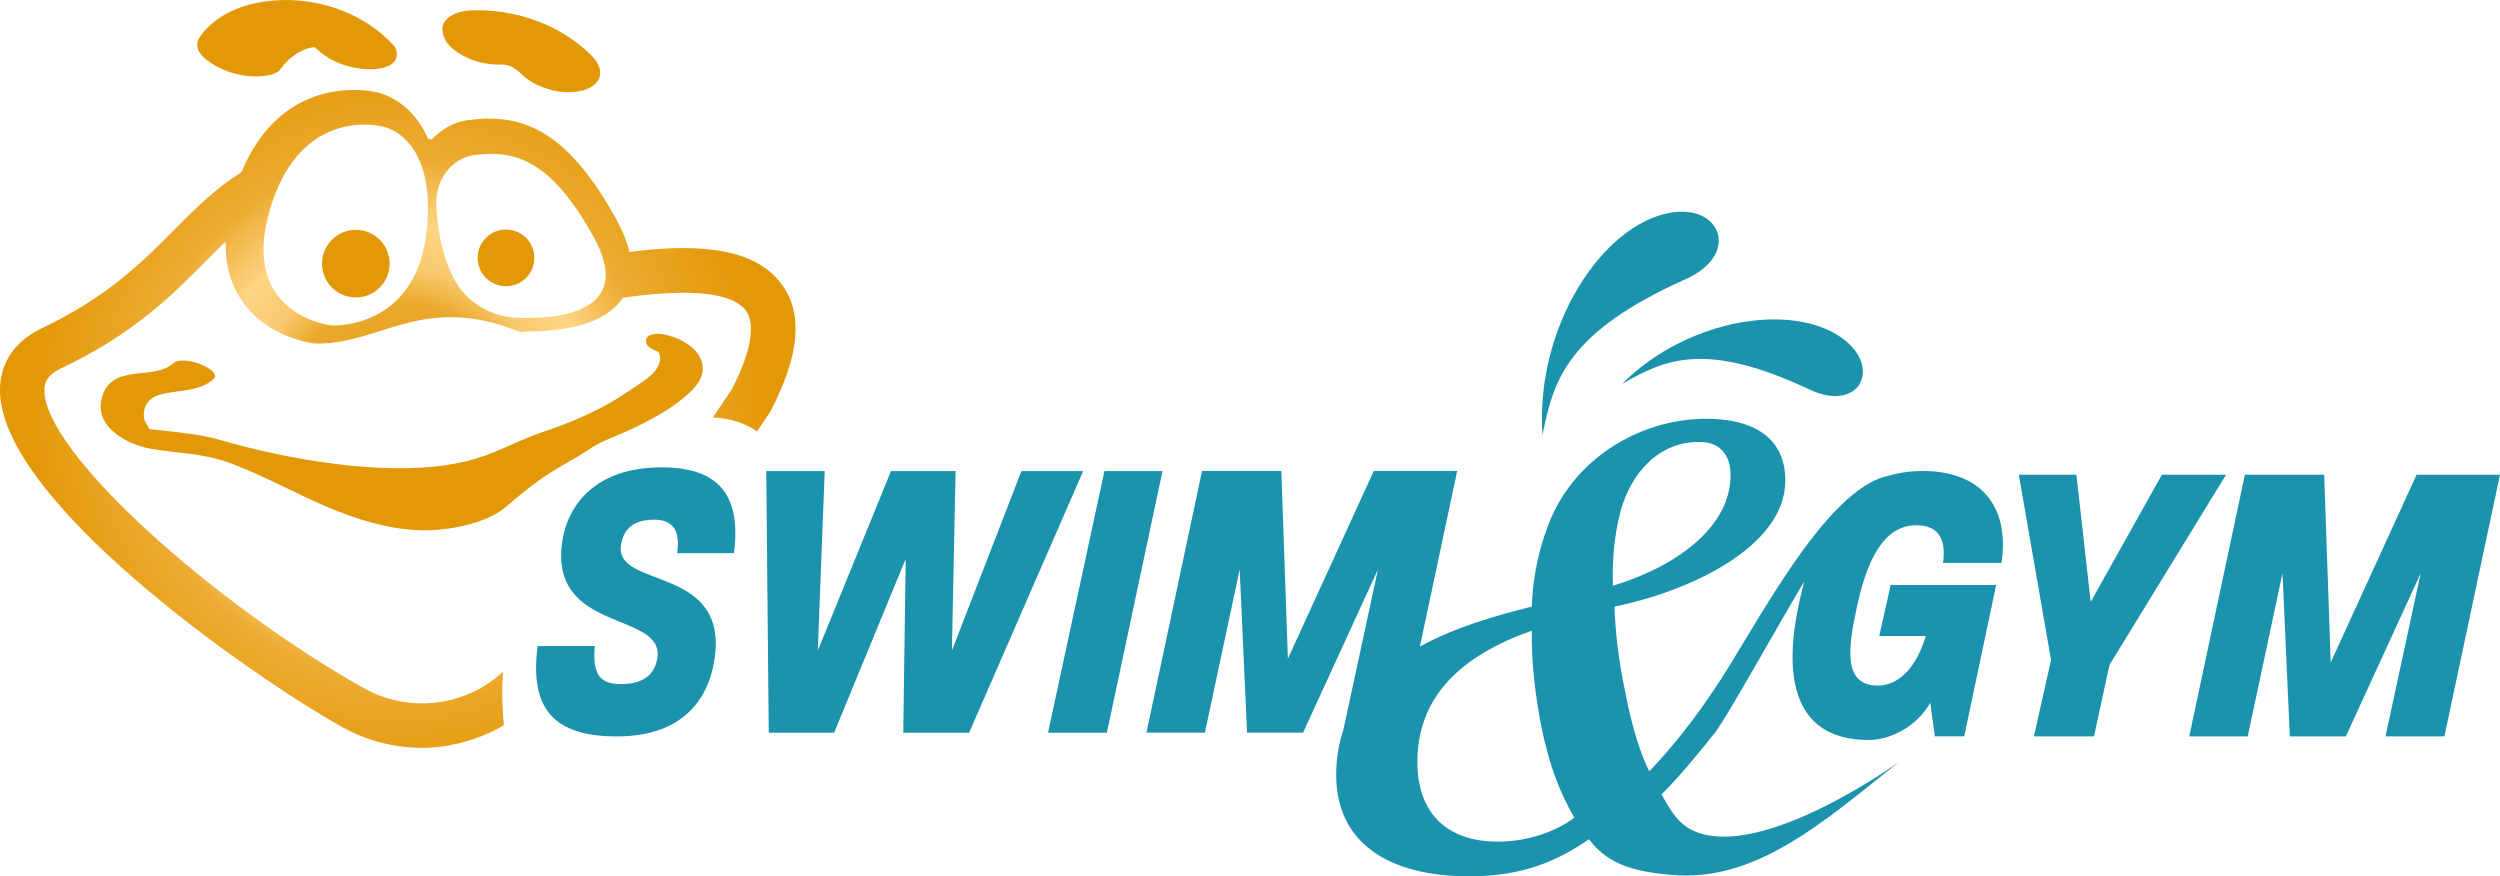
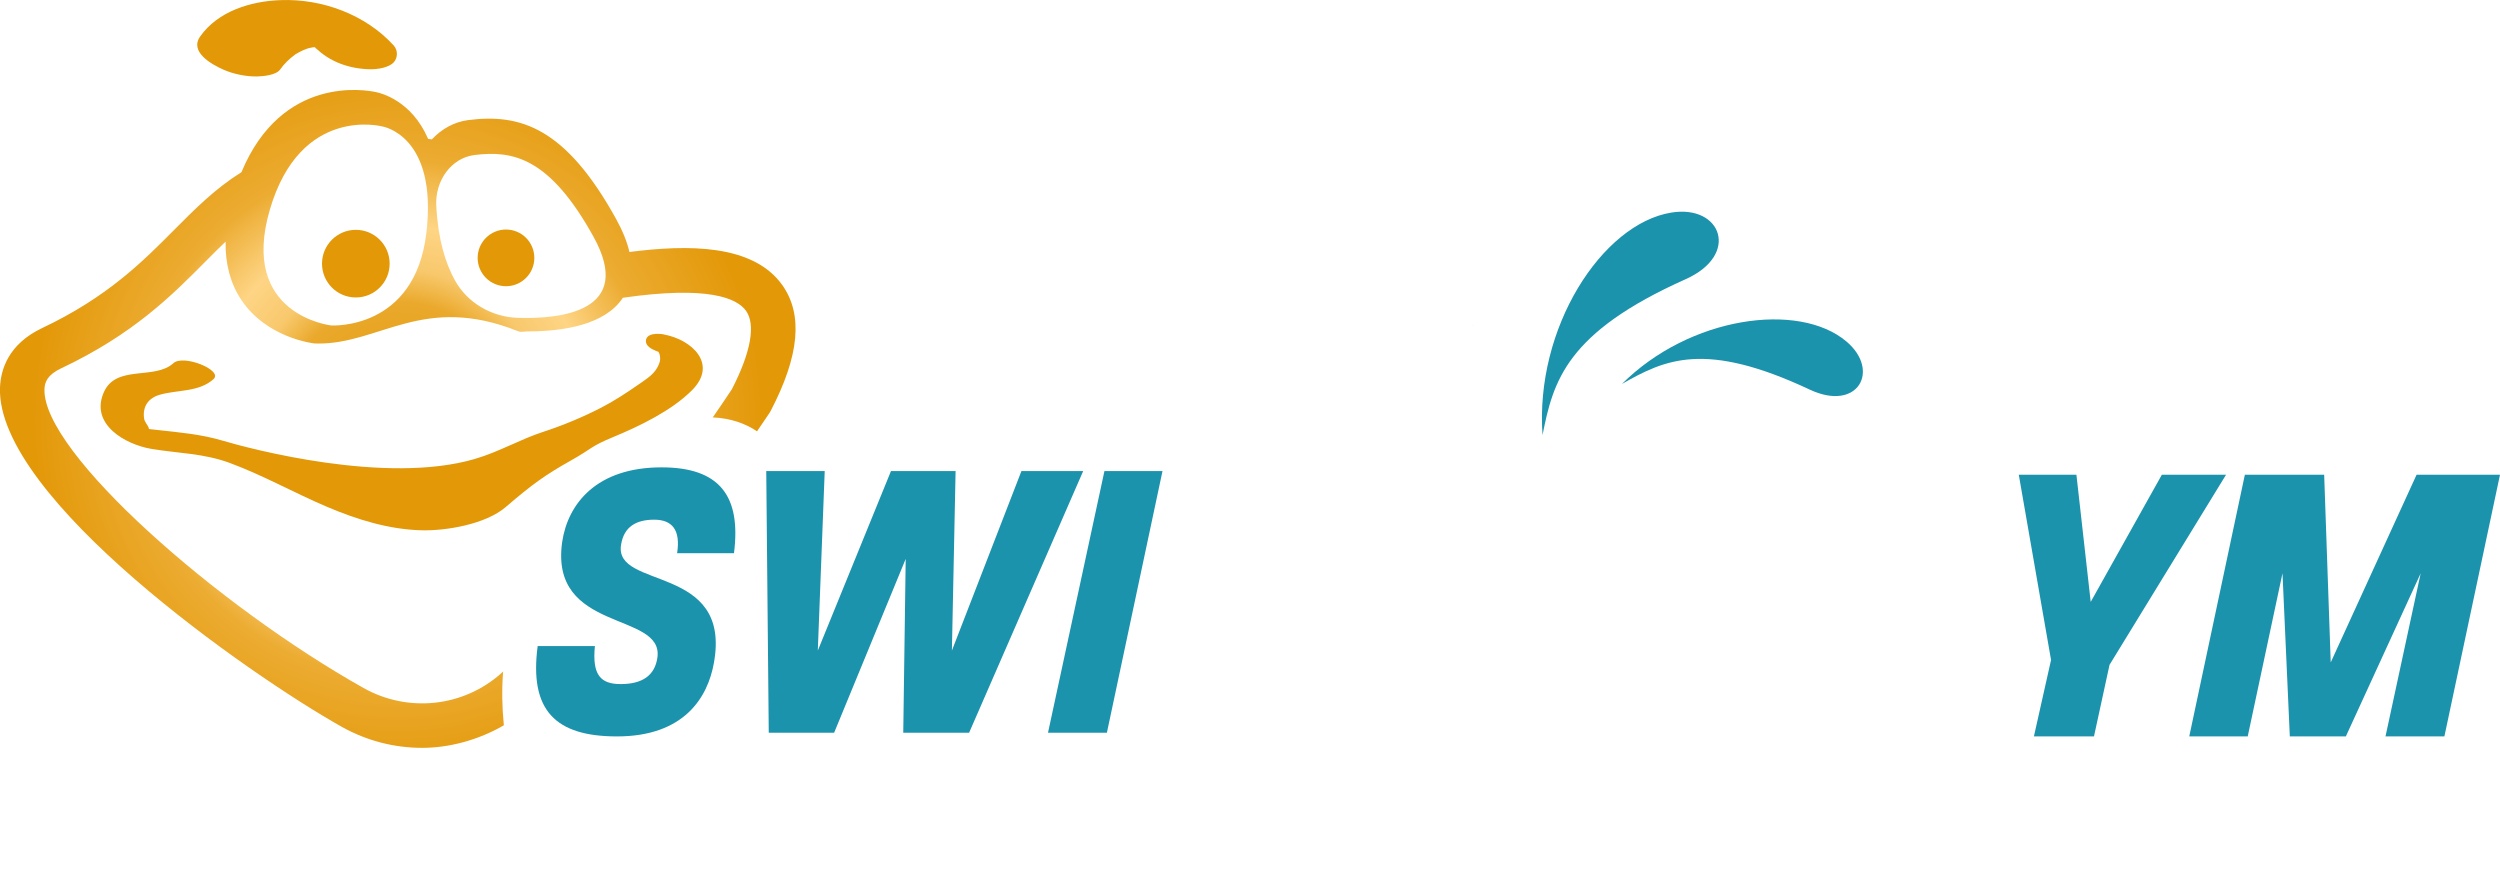
<svg xmlns="http://www.w3.org/2000/svg" id="Ebene_2" viewBox="0 0 419.87 147.19">
  <defs>
    <style>.cls-1{fill:#e39808;}.cls-2,.cls-3{fill:#1c93ad;}.cls-4{fill:#2b930d;}.cls-5{fill:#4d8b3b;}.cls-3{fill-rule:evenodd;}.cls-6{fill:url(#Unbenannter_Verlauf_2);}</style>
    <radialGradient id="Unbenannter_Verlauf_2" cx="66.81" cy="70.36" fx="66.81" fy="70.36" r="61.3" gradientUnits="userSpaceOnUse">
      <stop offset="0" stop-color="#e39808" />
      <stop offset=".32" stop-color="#eaa92c" />
      <stop offset=".41" stop-color="#f8c86c" />
      <stop offset=".53" stop-color="#fed585" />
      <stop offset=".71" stop-color="#ecac32" />
      <stop offset="1" stop-color="#e39808" />
    </radialGradient>
  </defs>
  <g id="Ebene_1-2">
    <path class="cls-4" d="m104.53,132.85s-.01-.03-.02-.05c0,.02.01.04.02.05Z" />
-     <path class="cls-4" d="m104.52,132.68s0,.04,0,.06c0-.02,0-.04,0-.06Z" />
    <path class="cls-4" d="m104.55,132.9s.02.02.03.04c-.01-.01-.02-.02-.03-.04Z" />
    <path class="cls-4" d="m104.72,133.03s-.07-.03-.1-.05c0,0,0,0,0,0,.03.02.06.03.09.04Z" />
-     <path class="cls-5" d="m247.29,54.56c.06.03.12.08.16.12,0,0,0,0,0-.01-.04-.05-.1-.08-.15-.11Z" />
+     <path class="cls-5" d="m247.29,54.56c.06.03.12.08.16.12,0,0,0,0,0-.01-.04-.05-.1-.08-.15-.11" />
    <path class="cls-2" d="m111.11,78.49c-10.92,0-15.73,6.11-16.69,12.5-2.2,15.31,16.96,11.67,16,19.37-.41,3.09-2.54,4.53-6.18,4.53-3.36,0-4.81-1.51-4.33-6.39h-9.61c-1.44,10.85,3.02,15.18,13.32,15.18,11.26,0,15.25-6.52,16.28-12.36,3.02-16.69-16.89-12.22-15.59-19.85.48-3.02,2.54-4.19,5.56-4.19s4.46,1.72,3.85,5.63h9.55c1.24-9.68-2.47-14.42-12.16-14.42Z" />
    <polygon class="cls-2" points="171.55 79.11 159.87 109.26 160.49 79.11 149.64 79.11 137.35 109.26 138.51 79.11 128.69 79.11 129.11 123.06 140.09 123.06 152.11 93.87 151.7 123.06 162.76 123.06 181.92 79.11 171.55 79.11" />
    <polygon class="cls-2" points="185.49 79.11 176.01 123.06 185.9 123.06 195.24 79.11 185.49 79.11" />
-     <path class="cls-2" d="m322.77,79.11c-2.03,0-3.86.29-5.53.78-10.94,2.13-23,26.69-29.34,35.88-2.99,4.54-7.01,9.74-10.9,13.76-1.43-2.73-2.99-7.66-4.03-13.24-1.17-5.45-1.69-10.39-1.82-14.41,12.72-2.6,28.43-10,28.69-20.9.13-7.53-5.45-10.65-13.24-10.65-11.56,0-22.98,7.14-26.88,18.7-1.82,4.93-2.34,9.61-2.47,12.85-5.89,1.46-12.81,3.43-18.78,6.7l6.26-29.48h-14.01l-14.42,31.52-1.1-31.52h-13.32l-9.34,43.95h9.82l5.84-27.4,1.24,27.4h9.41l12.57-27.4-5.81,26.95c-.77,2.27-1.2,4.78-1.2,7.57,0,11.3,8.7,17.01,22.33,17.01,9.22,0,15.06-2.73,20.12-6.23,3.38,4.54,8.33,5.47,13.63,5.97,14.32,1.35,25.47-8.64,38.48-18.98,0,0-20.56,14.88-32.48,12.27-3.68-.81-5.35-2.9-7.43-6.79,2.86-2.86,6.1-6.75,9.09-10.52,2.35-3.23,9.83-16.83,14.87-25.24-.32,1.19-.62,2.4-.87,3.61-2.33,10.71-1.99,23.01,11.74,23.01,3.36,0,7.9-2.06,10.3-6.25l.76,5.63h4.94l5.36-25.41h-17.72l-1.92,8.58h7.83c-2.13,6.87-5.7,8.31-8.1,8.31-5.97,0-4.88-6.73-3.5-13.05,1.65-7.97,4.53-13.87,9.96-13.87,3.3,0,5.15,1.72,4.53,6.32h9.82c1.37-9.41-3.3-15.45-13.39-15.45Zm-71.22,62.24c-8.57,0-13.5-4.8-13.5-13.37,0-11.17,7.53-17.92,19.22-22.07-.13,5.32.65,11.17,1.56,15.97,1.43,7.01,3.25,11.43,5.58,15.45-2.21,1.69-6.88,4.02-12.85,4.02Zm20.64-55.57c1.69-6.1,6.23-11.68,13.37-11.55,2.99,0,5.32,1.95,5.06,6.1-.26,7.66-7.92,14.41-19.73,18.05-.13-3.9.13-8.18,1.3-12.59Z" />
    <polygon class="cls-2" points="363.08 79.73 351.13 101.09 348.73 79.73 339.05 79.73 344.47 110.84 341.59 123.68 351.68 123.68 354.29 111.66 373.86 79.73 363.08 79.73" />
    <polygon class="cls-2" points="405.86 79.73 391.44 111.25 390.34 79.73 377.02 79.73 367.68 123.68 377.5 123.68 383.34 96.28 384.57 123.68 393.98 123.68 406.55 96.28 400.64 123.68 410.53 123.68 419.87 79.73 405.86 79.73" />
    <path class="cls-3" d="m259.06,73.11c1.8-9.19,4.02-17.27,24.04-26.22,9.18-4.1,6.02-12.55-2.39-11.19-11.66,1.88-22.96,19.4-21.64,37.41Z" />
    <path class="cls-3" d="m272.41,64.48c7.22-4.12,13.94-7.31,31.55.96,8.08,3.79,11.92-3.23,6.13-8.1-8.02-6.75-26.34-4.19-37.68,7.14Z" />
    <path d="m97.35,53.39c-.07-.07-.11-.09-.12-.09,0,0,.05.02.12.09Z" />
    <path d="m98.38,53.78s.03,0,.05.01c-.02,0-.03,0-.05-.01Z" />
    <path class="cls-1" d="m111.48,56.17c4.74.87,9.14,4.97,4.73,9.38-3.44,3.44-8.8,6.02-13.27,7.87-3.88,1.61-3.4,1.87-7.11,3.95-4.2,2.36-6.37,3.9-10.9,7.79-3.35,2.88-10.02,4.02-14.19,3.9-5.46-.15-10.78-1.8-15.77-3.92-5.51-2.33-10.74-5.3-16.35-7.38-4.42-1.64-8.63-1.61-13.19-2.37-4.44-.75-10.36-4.16-7.99-9.52,2.08-4.69,8.52-1.99,11.69-4.88,1.67-1.52,8.37,1.19,6.74,2.67-2.46,2.24-6.1,1.77-9.08,2.65-1.85.54-2.88,1.95-2.59,3.98.09.63.71,1.18.8,1.66.12.72.17.16-.72-.02.76.15,1.53.21,2.3.3,3.65.4,7.2.71,10.75,1.76,4.67,1.39,27.46,7.46,42.38,3.1,4.14-1.21,7.6-3.29,11.57-4.58,3.28-1.07,6.62-2.46,9.68-4.04,2.2-1.13,4.3-2.52,6.33-3.93.98-.68,2.08-1.37,2.8-2.34.31-.43.75-1.22.78-1.85.09-2.2-2.05-1.44,1.76-.74-1-.18-4.1-.84-4.15-2.25-.06-1.45,2.02-1.38,3.02-1.2h0Z" />
    <path class="cls-1" d="m37.53,11.7c1.67.74,3.83,1.18,5.65,1.14.96-.02,3.19-.2,3.87-1.17.7-.99,1.57-1.82,2.54-2.53.44-.26.88-.52,1.35-.72.25-.11.5-.19.75-.29.32-.08.64-.15.97-.2.04,0,.1-.01.16-.02,0,0,.02.01.02.02.12.1.23.22.34.32.4.36-.06-.1-.31-.35h.02s0,0,0,0c2.41,2.52,5.91,3.7,9.37,3.73,1.14,0,3.01-.24,3.87-1.17.71-.77.71-2.05-.02-2.84C61.39,2.45,54.12-.24,47.12.02c-4.99.18-10.49,1.84-13.5,6.1-1.84,2.6,1.9,4.69,3.91,5.58Zm13.64-3.43s.15-.06.27-.09c-.15.05-.27.09-.27.09Z" />
-     <path class="cls-1" d="m78.89,1.76c7.4-.37,15.24,2.3,20.5,7.62.85.86,1.68,2.2,1.33,3.48-.33,1.25-1.73,2.07-2.89,2.35-1.76.42-3.69.35-5.43-.16-1.74-.51-3.49-1.26-4.78-2.57-.18-.18-.37-.34-.55-.51-.35-.26-.72-.5-1.09-.73-.16-.07-.32-.15-.48-.21-.13-.04-.27-.07-.41-.11-.29-.03-.58-.07-.87-.09-1.88.09-3.91-.3-5.62-1.07-1.3-.58-3.13-1.7-3.81-3.05-.54-1.07-.81-2.38.12-3.37,1.01-1.07,2.55-1.5,3.98-1.57Z" />
    <path class="cls-6" d="m125.3,52.21c1.65,2.32.8,6.99-2.39,13.17-1.01,1.52-2.08,3.11-3.2,4.72,2.96.14,5.44.99,7.43,2.34.72-1.05,1.45-2.11,2.11-3.11l.19-.33c4.83-9.27,5.46-16.18,1.94-21.13-4.91-6.89-15.86-6.81-25.67-5.55-.4-1.72-1.14-3.57-2.24-5.55-8.47-15.33-16.05-17.73-24.84-16.6-2.4.31-4.49,1.52-6.1,3.24-.21-.03-.41-.07-.63-.09-2.77-6.42-7.9-7.68-8.75-7.85-1.64-.36-15.78-2.94-22.6,13.45-4.35,2.71-7.73,6.1-11.33,9.72-5.25,5.29-11.21,11.29-22.17,16.47C1.43,57.79.12,62.02,0,65.1c-.64,18.53,41.85,48.24,57.4,56.97,4.23,2.37,8.88,3.53,13.49,3.53s9.51-1.34,13.73-3.79c-.3-3-.36-6.03-.12-9.04-.09.08-.18.18-.27.26-6.37,5.72-15.68,6.73-23.17,2.52-24.43-13.71-53.96-39.56-53.59-50.19.04-1.09.4-2.36,2.78-3.49,12.15-5.74,18.59-12.23,24.27-17.96,1.16-1.17,2.27-2.28,3.37-3.33-.07,3.76.81,7.04,2.64,9.79,4.24,6.35,11.93,7.27,12.26,7.31h.12s.15.02.4.02c10.46.12,17.82-8.46,33.73-2.06.48.19,1.06.02,1.6.02,5.96,0,12.97-1.09,15.97-5.65,14.29-2.06,19.15.04,20.69,2.2Zm-53.7-13.03c-1.95,16.35-15.97,15.48-15.97,15.48,0,0-15.48-1.72-10.32-19.41,5.16-17.69,18.92-14.01,18.92-14.01,0,0,9.34,1.47,7.37,17.94Zm15.39,14.2c-4.4-.14-8.48-2.48-10.61-6.34-1.53-2.78-2.82-6.78-3.11-12.5-.21-4.25,2.55-8.01,6.39-8.5,6.5-.83,12.68.44,20.03,13.74,6.94,12.56-5.56,13.82-12.71,13.6Z" />
    <circle class="cls-1" cx="59.76" cy="44.28" r="5.68" />
    <circle class="cls-1" cx="84.98" cy="43.31" r="4.76" />
  </g>
</svg>